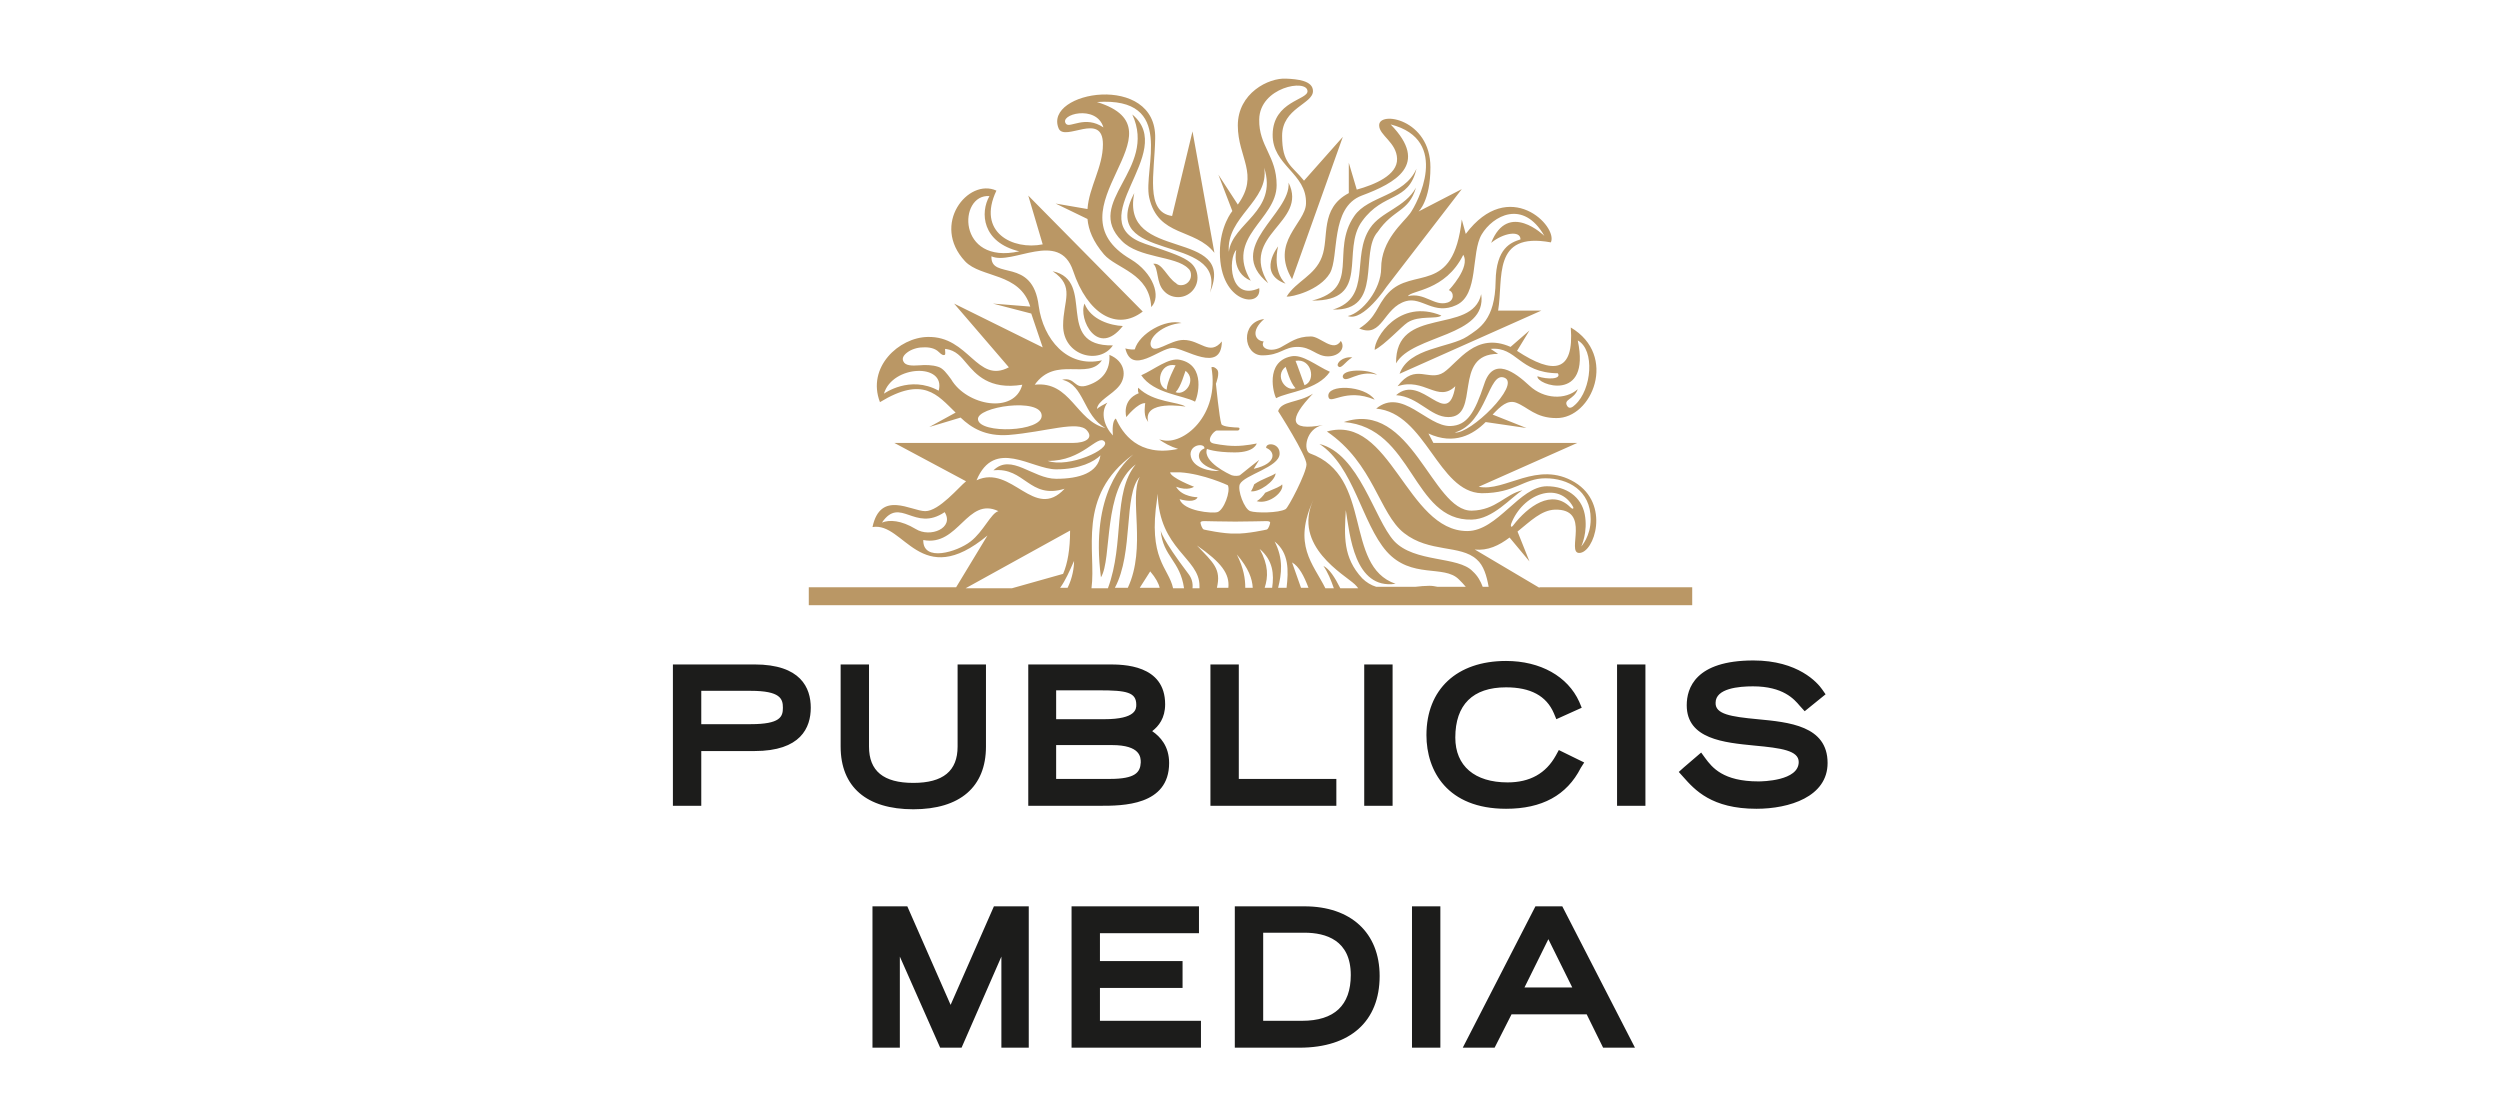
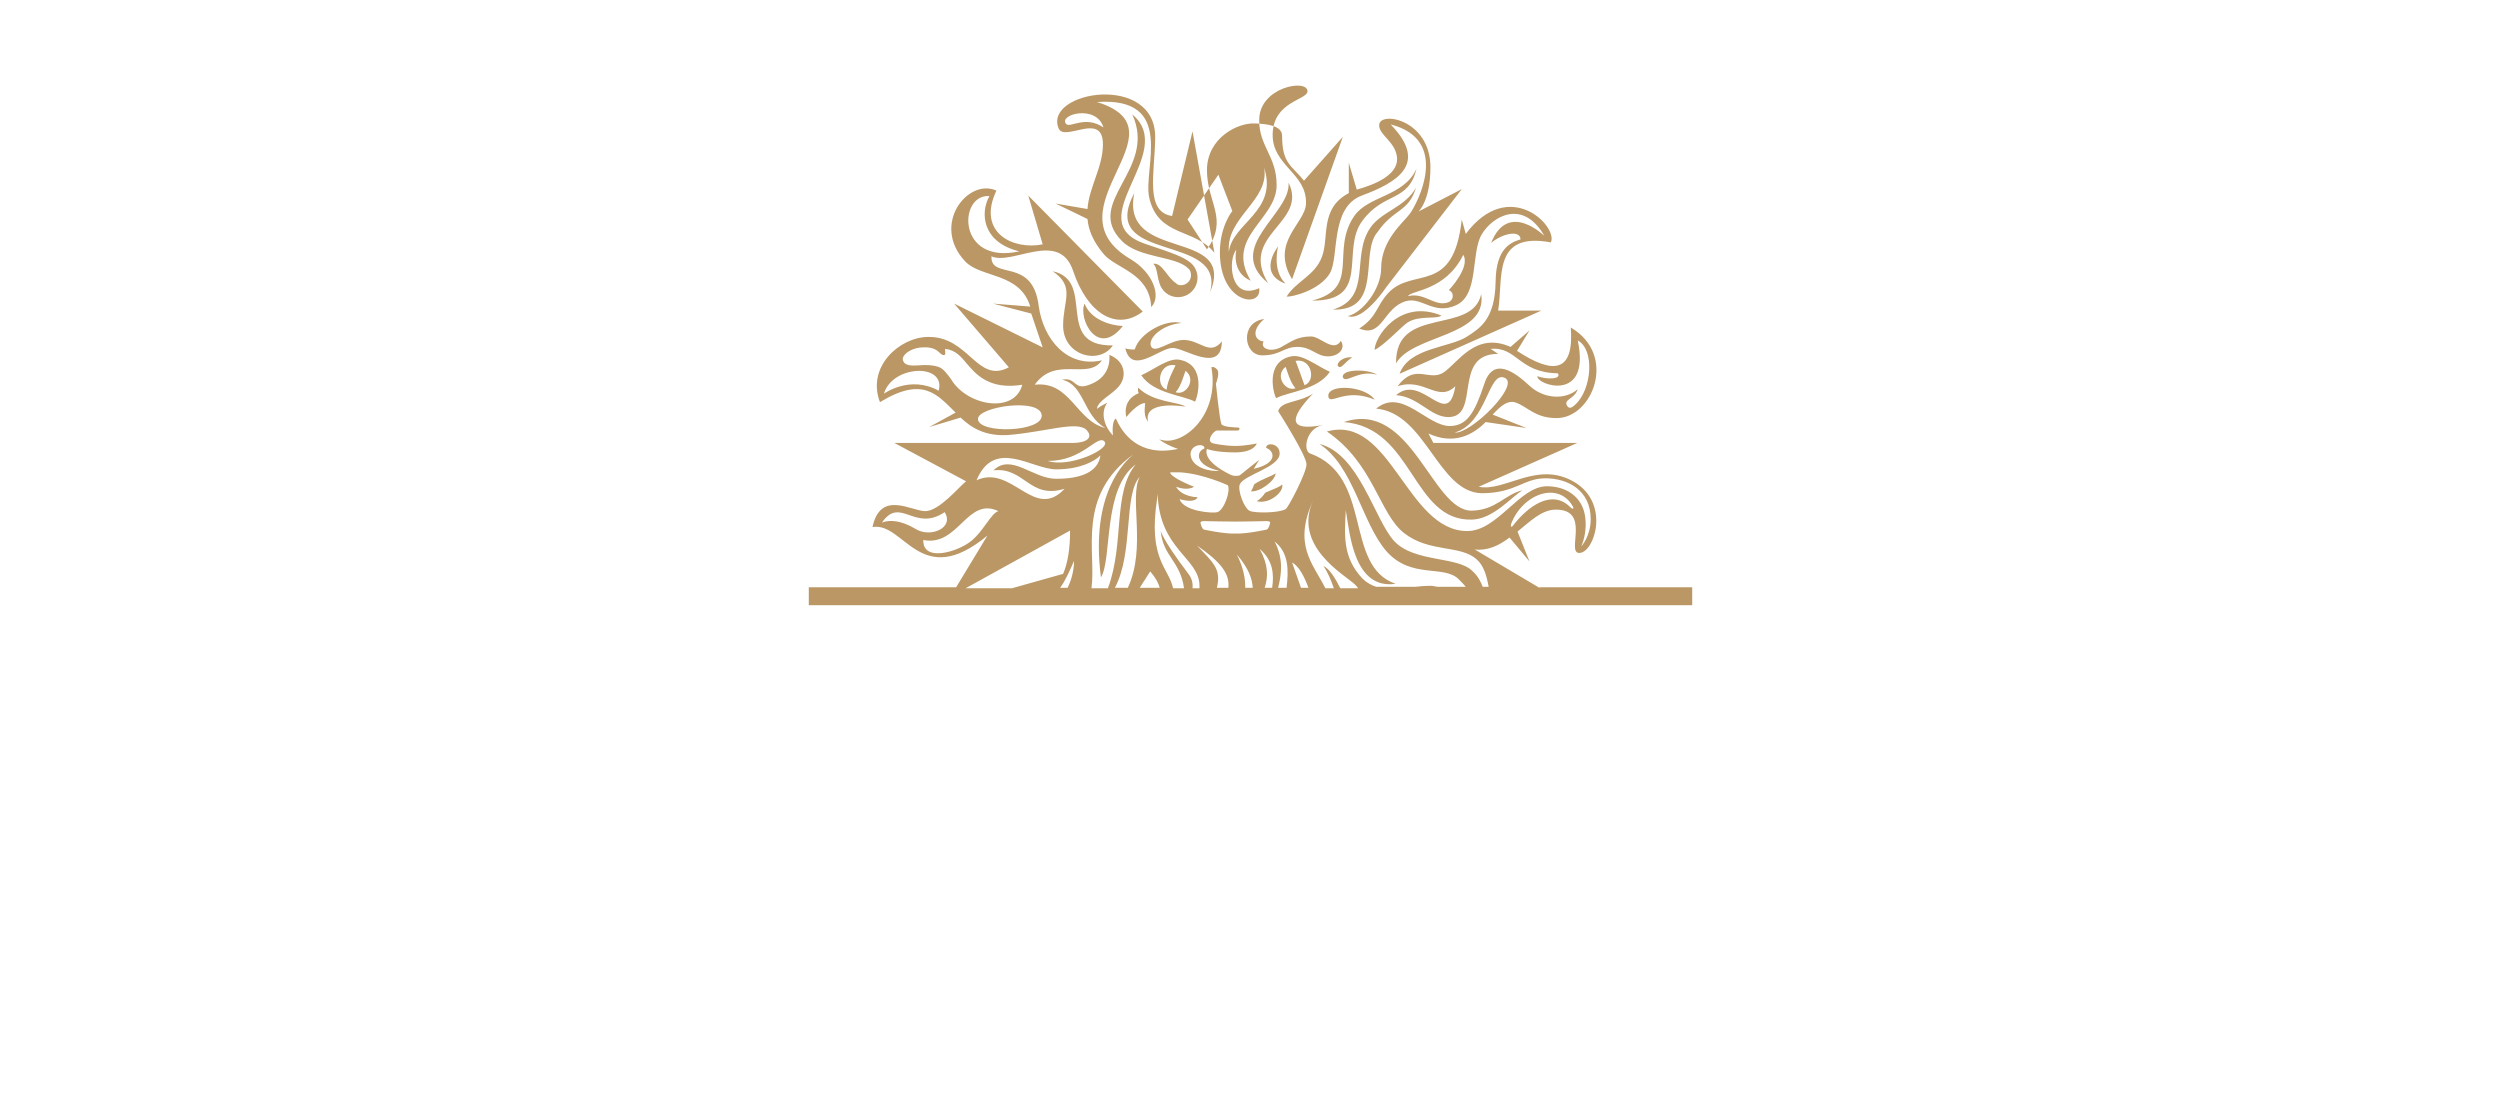
<svg xmlns="http://www.w3.org/2000/svg" viewBox="0 0 502.3 223">
-   <path fill="#1C1C1B" d="M151.6 133.5h-16.4v28.4h5.7v-11h10.7c9.3 0 11.3-4.7 11.3-8.7 0-4-2-8.7-11.3-8.7m-10.7 5.3h9.9c6 0 6.5 1.6 6.5 3.4 0 1.8-.5 3.3-6.5 3.3h-9.9v-6.7zm57.2 11.2c0 8.1-5.2 12.6-14.6 12.6-9.4 0-14.6-4.5-14.6-12.6v-16.5h5.7V150c0 4.9 2.9 7.3 8.9 7.3s8.9-2.4 8.9-7.3v-16.5h5.7V150m36.8 3.3c0-3.4-1.8-5.3-3.4-6.4 1.3-1 2.6-2.6 2.6-5.4 0-8-8.5-8-11.3-8h-16.2v28.4H221c4.5 0 13.9 0 13.9-8.6m-14.1-14.6c5.6 0 7.5.4 7.5 2.9 0 .8 0 2.9-6.4 2.9h-9.7v-5.8h8.6zm2.2 17.8h-10.8v-6.8h11.2c5.8 0 5.8 2.5 5.8 3.5-.1 2-1.1 3.3-6.2 3.3m45.5 5.4h-25.3v-28.4h5.7v23h19.6v5.4zm5.6-28.4h5.7v28.4h-5.7v-28.4zm43.5 20.8c-2.8 5.5-7.8 8.2-15 8.2-11.8 0-16-7.6-16-14.8 0-9.2 6.1-14.9 16-14.9 6.9 0 12.4 3.1 14.7 8.2l.5 1.2-5.1 2.3-.5-1.2c-1.5-3.5-4.7-5.2-9.6-5.2-6.7 0-10.2 3.5-10.2 10.1 0 5.7 3.9 9 10.5 9 4.5 0 7.7-1.8 9.7-5.4l.6-1.1 5.1 2.5-.7 1.1m7.3-20.8h5.7v28.4h-5.7v-28.4zm28.2 11c6.3.6 14.1 1.3 14.1 8.8 0 6.8-7.7 9.2-14.3 9.2-9 0-12.4-3.8-14.7-6.4l-.9-1 1-.9 3.5-3 .8 1.1c1.4 1.9 3.6 4.7 10.7 4.7.8 0 8.1-.1 8.1-3.9 0-2.3-3.5-2.8-8.9-3.3-6.1-.6-13.6-1.3-13.6-8.1 0-3.4 1.7-9 13.4-9 9 0 12.9 4.5 13.8 5.8l.7 1-4.2 3.4-1-1.1c-1.1-1.3-3.3-3.9-9.4-3.9-2.8 0-7.5.4-7.5 3.3-.1 2.3 3.1 2.8 8.4 3.3m-153.4 37.6h7v28.4h-5.5v-18.3l-8 18.3h-4.3l-8.1-18.3v18.3h-5.5v-28.4h7l8.7 19.8 8.7-19.8zm21.3 23h20.3v5.4h-26v-28.4h25.6v5.4H221v5.6h16.6v5.4H221v6.6zm41.1-23h-14v28.4h13c10.2 0 16.1-5.3 16.1-14.4 0-8.7-5.8-14-15.1-14m-.5 23h-7.8v-17.7h8.3c4.3 0 9.3 1.5 9.3 8.5 0 6.1-3.3 9.2-9.8 9.2m22.1-23h5.7v28.4h-5.7v-28.4zm24.8 0l-14.6 28.4h6.4l3.4-6.7h15.1l3.3 6.7h6.4l-14.6-28.4h-5.4zm-2.2 16.3l4.8-9.7 4.8 9.7h-9.6z" />
-   <path fill="#BA9765" d="M309.3 118.1l-13-7.7c2.6.3 4.9-.8 7-2.4l4 4.8-2.4-6c2.6-2.1 4.8-4.3 7.5-4.4 7.4-.2 2.2 8.7 4.9 8.7 3 0 6.3-9.8-.9-14.2-7.5-4.5-14 2-19.3.9l19.8-8.8H288l-1-1.9c5.2 2.4 9 .2 11.5-2.3l8.2 1.2-6.8-2.7c1.6-1.7 3-3 4.7-2.4 2.4.9 3.9 3.1 8.1 3.1 7.2.1 12.4-12.6 2.9-18.2.7 9.1-3.5 9.5-10.8 4.7l2.5-4.1-3.8 3.3c-7-3.1-10.5 3.1-13.4 5.1-3 2-5.7-2-9.3 2.8 5.4-1.8 8.1 3.4 11.6 0-1.5 9.1-6.7-2.8-11.9 1.8 4.5.3 6.9 4.4 10.5 4.4 6.6 0 .7-12.7 10-12.7l-1.5-1c5.3-.5 5.6 4.8 13.5 4.9.8 1.2-2.1 1.3-4.1.6-.3 1.7 10.8 5.5 8.1-7.2 3.5 1.9 2.8 9.9-.5 12.9-.6.6-1.2.9-1.6.3-.9-1.4 1.4-1.3 2.1-3.4-2.5 2.2-6.8 2-9.7-.7-2.9-2.7-7.3-6-9.1-.3-1.9 5.7-3.4 8.3-6.8 8.4-4.7.1-9.7-7.8-14.9-3.5 10 .9 12.4 16.8 21.2 17 6.8 0 8.4-3 12.8-3 4.5 0 9.1 2.4 9.1 8.2 0 3.5-1.9 5.5-1.9 5.5s1.4-2.9.7-6.5c-.7-3.5-3.7-5.6-7.6-5.6-5.5 0-9.9 9-16 9-12.2 0-15.4-23.6-28.2-20 9.4 6.4 10.5 16.5 15.5 20.4 5.1 4 11.3 2.3 14.6 5.3 1.4 1.2 2 3.3 2.4 5.5h-1.2c-.4-1.1-1-2.2-2-3.1-2.9-3.1-11.7-1.7-15.8-6.1-4-4.4-7-17.5-15-19.5 6.9 4.5 8.5 15.9 13.5 21.6 5 5.6 11.5 2.6 14.5 5.6.5.5 1 1 1.4 1.5h-5.7c-.5-.1-1-.2-1.6-.2-.9 0-1.9.1-2.8.2h-7.9c-1-.3-2-.9-2.8-1.7-3.9-4.2-3.6-8.5-3.3-13.7.8 4.9 1.7 16 10 14.8-10.5-3.6-4.4-21.6-17.2-26.2-1.4-.5-.9-5 2.6-5.7-6.9 1.3-6.9-1.2-2-6.3-3 1.9-6.3 1.4-7 3.5 0 0 5.7 8.9 5.7 10.7 0 1.7-3.7 8.8-4.2 9-1.4.8-6 .8-7.1.4-1.2-.4-2.6-4.2-2.1-5.4.9-1.9 7.9-3.4 8-6.1.1-2.2-2.8-2.4-2.7-1.2 1.7.6 2.4 3.1-2.5 4.2l1.1-1.8s-3.7 2.9-3.9 3.1c-.2.1-1 .2-1.6 0-.5-.2-5.9-2.7-5-5.3 0 0 1.6.7 5.6.7 4 0 4.4-1.8 4.4-1.8s-2.2.5-4.3.5c-2.2 0-4.4-.5-4.4-.5-1.7-.4.1-2.6.7-2.6h4.2c.3 0 .6-.6 0-.6-.4 0-3.1-.1-3.3-.7-.4-1.1-1.1-8.1-1.1-8.1s.9-2.2.2-2.9c-.7-.7-1.1-.4-1.1-.4 1.7 9.7-5.7 15.8-10 14.6l-.5-.1c1 .7 2.2 1.4 3.8 1.9-8 1.7-11.2-3.2-12.5-6.1-.7.4-.7 2.2-.6 3.4-1.7-1.8-2.6-4.6-1.1-6.6-2 1-2.1 1.3-2.1 1.3.1-1.7 3-2.8 4.5-4.7 1.5-1.9 1.2-4.9-2-6.2.2 3-1.3 5.1-4.3 6.1-2.9 1-2.4-1.7-5.2-1.1 4.5 1 4.2 7.2 8.7 9.7-5.9-1.4-7-9.5-14.2-8.7 4.2-5.9 10.7-.8 13.5-4.9-7 1.6-11.8-4.3-12.7-10.9-1.2-10-9.7-5.1-9.5-10 4.2 1.9 13.6-5.4 16.4 2.9 2.9 8.7 8.8 12.2 14 8.2l-23-23.3 2.9 9.8c-6 1.2-13.3-2.4-9.3-10.8-5.7-2.6-13.2 6.8-6.3 14.2 3.2 3.4 11 2.2 13.1 9.1l-7.5-.6 7.7 2 2.3 6.8-17.8-8.8 11 12.8c-6.4 3.4-8-6.3-16.3-6.1-5.8.1-12.3 6.1-9.6 13.1 8.7-5.3 11.5-1.5 15.2 2.1l-5.3 2.9 6.3-1.9c2.2 2.1 5 3.8 9.6 3.5 7.5-.6 14.1-3 15.8-.9 1.3 1.5-.2 2.5-2.9 2.5h-35.8l14.4 7.7c-1.4 1.1-5.4 6-8.2 6-2.8 0-9-4.3-10.6 3.2 6.4-1.1 9.6 12.9 23.1 1.7l-6.3 10.4h-29.6v3.6H340V118h-30.7zm-7-42.2c3.3 1.4-6.9 11.4-10 11 6.5-1.9 6.7-12.4 10-11m1.3 29.4c2.3-6.1 9.6-8.8 12.5-3.4.1.3-.1.5-.6 0-3.7-3.7-8.5-.2-11.5 3.7-.4.5-.5.1-.4-.3M198.8 39.4c-1.9 3.3-1.5 9.3 6 11.1-12.6 2.8-12.3-11.6-6-11.1m-10.2 39.1c-5.8-3.2-11 .6-11 .6 1.7-5.8 12.5-6.2 11-.6m2.5-2.3c-.9-1.2-1.6-2.2-2.6-2.5-1.2-.4-2.6-.4-3.8-.3-1.5.1-2.8.1-3.2-.8-.3-.6 0-1.2.8-1.8.8-.6 2-1 3.1-1 1.3-.1 2.5.2 3.2.9.7.7 1 .7 1.2.6.2-.1.1-.5.1-.8 0-.2-.1-.4.1-.4 2.1.3 3.1 1.6 4.2 2.9 1.8 2.1 4.5 5.4 11.2 4.3-1.6 6-11.2 4.2-14.3-1.1m5.4 8.1c-.4-2.6 12.7-4.5 12.8-.8.1 3.3-12.4 3.7-12.8.8m67.4 16.1c-4.3 9.3 6.3 15.1 8.3 17 .2.2.5.5.7.8h-3.6c-1.1-2.2-2.2-3.9-3.4-4.5.9 1.3 1.5 2.8 2.1 4.5h-1.7c-2.5-5-6.6-8.7-2.4-17.8m-1 17.7h-1.5l-1.8-5.1c1.4.8 2.4 2.7 3.3 5.1m-4.4 0h-1.7c.7-2.8 1.1-5.8-.7-9.3 2.9 2.3 2.8 5.8 2.4 9.3m-2.9 0h-1.5c.7-2.2.8-4.5-1-7.8 2.7 2.3 2.9 5.1 2.5 7.8m-11.1 0c.9-3.8-.7-5-4-8.5 4.9 3.4 6.6 5.7 6.3 8.5h-2.3zm4-6.7c2.4 2.8 3.1 4.9 3.2 6.7h-1.5c0-1.8-.3-3.9-1.7-6.7m-.3-6.6c2.1 0 6.2-.1 6.3-.1.6 0 .7.2.7.3 0 .2-.3 1.3-.7 1.4 0 0-4 .9-6.3.8-2.3.1-6.3-.8-6.3-.8-.4-.1-.7-1.2-.7-1.4 0-.1.1-.3.7-.3 0 0 4.2.1 6.3.1M242 90.1c-1.7.6-2 3.4 3 4.5-1.6.2-5.6-.5-5.8-3.3 0-2.1 2.9-2.3 2.8-1.2m-4.9 4.8c4.7.3 9.6 2.6 9.6 2.6.6 1.2-.8 5-2.1 5.4-1.1.3-6.8-.2-7.6-2.6 3.4.9 3.6-.4 3.6-.4s-3.1 0-4.3-2.1c2.4.9 3.6 0 3.6 0s-4.7-1.8-4.8-2.9h2zm-4.6 5.2l.1-.9c.3 11.2 8.4 12.9 8.4 18.5v.5h-1.4c.1-1-.1-2-.9-3-5.3-7-5.5-8.6-5.5-8.6.5 5.3 3.9 6 4.7 11.6h-2.2c-.9-4.2-5.1-5.8-3.2-18.1m.5 18h-4l2.1-3.3c1.1 1.3 1.7 2.4 1.9 3.3m-6.4 0H224c3.8-7.1 1.7-18.7 5-22.3-2.2 4.2 1.4 14.2-2.4 22.3m1.1-26.8c-1.6 1.4-8.7 7.7-6.5 24.7 2.3-3.7.3-17.7 7-22.7-4.7 5.7-2.2 15.8-5.6 24.9h-3.3c1-7.4-3.1-18.5 8.4-26.9m-13.2 26.8H213c1.1-1.5 1.9-3.4 2.8-5.4 0 1.3-.3 3.4-1.3 5.4m7.4-29.4c1.4 1.5-7.2 5.4-11.4 3.9 7 .1 10-5.4 11.4-3.9m-9.7 5.6c4.8 0 7.7-1.6 8.9-2.8-.5 3.5-4.2 4.7-8.9 4.7s-9-5.2-12.6-1.7c6.3-.7 7.2 5.9 14.3 3.7-6.1 6.6-10.6-5-17.7-1.7 3.6-8.6 11.1-2.2 16-2.2m-35 10.7c3.7-5.4 6.5 2 12.6-2.1 2 3.2-2.9 5.2-5.8 3.4-3-1.8-5.3-1.9-6.8-1.3m17.8 3.8c-2.7 2.1-9.6 4.2-9.5-.3 7.1 1.4 8.8-8.8 15.1-5.8-1.5.4-3 4.1-5.6 6.1m20-2.2c0 3.8-.5 6.6-1.4 8.7l-10.3 2.9H194l21-11.6zm39-42.5c-2.8 2.4-1.8 4.4-.1 4.5-.8 1.3 1.2 2.3 3.4 1.2 1.9-1 3.2-2.2 6.1-2.2 1.9 0 4.5 3.3 6 .9 1 1.4-.3 3.1-2.6 3.1-2.3 0-3.3-1.9-6.1-1.9s-3.4 1.7-7.1 1.7c-3.8 0-4.5-6.7.4-7.3m18.1-20.7c2.8-4.1 10-3.9 12.5-9.5-1.6 6.8-6.6 4.6-10.9 10.5-4.4 5.9 1.9 16.1-10.1 16 10-2.5 3.6-9.9 8.5-17M258.3 57c-5.8-2.1-1.5-7.5-1.5-7.5s-1.3 4.8 1.5 7.5m17-11.2c2.2-3.3 7-4.1 9.2-8.1-1.5 5-4.5 4.2-7.7 8.9-3.7 4.1 1.2 15.9-9 15.6 8-2.4 3.6-10.7 7.5-16.4m14.3 17.6c-.9.8-4.5-.1-6.8 1.4-1.2.8-4.6 4.5-6.6 5.5-.1-2.4 4.9-10.4 13.4-6.9m-19.8 12.4c-.3-1.7 5.1-1.7 6.9-.5-3.8-1.1-6.3 1.9-6.9.5m27.8-16.7c1.3 8.6-13.8 8.1-17.1 13.9-.2-11.7 15.3-5.6 17.1-13.9m-30.7 20.6c-.4-2.6 7.3-2.3 9.3.6-5.9-2.5-9 1.2-9.3-.6m-12.1-22.8c-8.9-7.3 4.6-13.9 4.1-20.2 4 8.1-10.1 10.4-4.1 20.2m1.5 38.2c-.1 1.6-3.4 3.9-5 3.6.3-.2.6-1.2.7-1.4 1.6-1.1 3.5-1.6 4.3-2.2m-19.2-22.8c-2.3-.5-5.1 1.9-7.8 3.1 2.5 3.7 8.4 4 10.8 5.3.5-.8 2.3-7.3-3-8.4m-2.7 6c-2.4-.9-1.4-5.6 1.8-4.9-.2.4-1.7 3.2-1.8 4.9m1.8.5c1.1-1.1 1.8-3.9 2-4.3 2.3 1.8 0 5.1-2 4.3m9.3-10.2c-.1 6.6-7.5 1.3-9.9 1.3-2.6 0-8.2 5.6-9.5.1 0 0 .9.3 1.9.2.9-3.2 6.2-6.2 9.4-5.3-3.8.3-6.6 2.9-6.2 4.5.6 2 3.8-1.1 6.6-1.1 3.4 0 5.2 3.3 7.7.3m-.7-33.5l2.8 7.3s-2.5 3-2.5 8.3c0 10.4 8.5 11.3 7.9 7.2-6 2.7-6.3-5.9-4.6-7.7 0 0-1.1 4.5 2.9 6.2-5.3-8.8 5.2-12.2 5.2-19.2 0-5.9-3.6-7.8-3.5-13.2.1-6.5 9.6-8.2 9.7-5.7.1 1.8-6.9 2-7 8.7-.1 6.3 6.9 7.8 6.7 13.9-.1 4-7.3 7.7-2.8 15.2l10.2-28.6-7.8 8.8c-2.5-3.1-4.4-3.4-4.4-9s6.2-6.4 6.2-9c0-2.1-3.1-2.4-5.4-2.5-3.5-.2-9.7 2.9-9.7 9.4s4.4 9.8 0 15.9l-3.9-6zm9.2-1.4c2.8 8.8-6.4 11.1-7.1 16.9-.6-7 8.2-10.3 7.1-16.9m-15.8 48s-8.7-1.5-7.5 3.1l-.3-.5c-.7-1-.3-3.3-.3-3.3-1.5-.1-3.8 2.8-3.8 2.8s-1-3.4 2.5-4.8c-.3-.5-.1-1.1-.1-1.1 3 3 8.1 2.8 9.5 3.8m-26.1-40.8l6.4 3.1c.2 2.2 1.1 4.5 3.3 7.1 2.5 2.9 9.2 3.8 9.5 10.6 2.1-2.1.4-6.9-4.1-9.6-17.2-10.1 11.7-25.9-6.8-31.6 16-1.1 9.2 13.4 10.5 19.2 1.8 8 9.2 6.1 13.1 11.1l-4.4-24.4-4.1 17c-5.5-.8-3.5-8.6-3.4-15.6.3-13.3-22.5-9.5-19.4-2 1.2 2.8 8.9-3.5 8.9 3.2 0 4.6-2.8 8.6-3.1 13l-6.4-1.1zm2.1-16c-1.6-1.9 6.1-4 7.5.7-3.7-2.5-6.7.2-7.5-.7m13.7 13.9c-2.9 14.1 20.7 6.8 15.2 20 3.4-12.2-22.8-5.7-15.2-20m67.8 65.6c-12 .3-11.7-18.5-25.7-19.6 13.6-4.6 17.7 17.9 25.7 17.8 4.9-.1 6.7-3.3 10.2-4.1-2.4 1.5-5.9 5.8-10.2 5.9m-58.4-47.1c1.1 0 2-.9 2-2 0-.6-.2-1.1-.6-1.4-2.5-2.5-9.9-2-13.3-5.5-7.8-7.8 7.2-14.3 2.1-25.4 9.3 7.7-10.9 21.4 2.6 26 5.7 1.9 7.6 2.6 9 3.7.9.7 1.5 1.8 1.5 3.1 0 2.1-1.7 3.9-3.9 3.9-1.2 0-2.2-.5-2.9-1.3-1.5-1.6-1-4.5-2.1-5.4 1.8-.3 2.8 2.8 4.6 3.9.2.3.6.4 1 .4m-11.7 8.2c-5.1 6.5-9-1.5-7.7-4.5 1.3 3.3 5.3 4.4 7.7 4.5m32 31.8c.5 1.4-2.5 4.1-5.1 3.4.7-.4 1.4-1.2 1.7-1.7 2.1-.9 3.2-1.3 3.4-1.7m11.2-23.8c-.3-.5.9-1.9 2.9-1.7-1.5.9-2.3 2.6-2.9 1.7m-1.6 1.2c-2.7-1.2-5.5-3.6-7.8-3.1-5.3 1.1-3.5 7.6-3 8.4 2.4-1.3 8.3-1.6 10.8-5.3m-5.1 2.7s-1.6-4.5-1.8-4.9c3.2-.6 4.2 4 1.8 4.9m-3.8-3.7c.2.4.9 3.2 2 4.3-2 .8-4.3-2.5-2-4.3m20.6-14.8c-2.4 2.6-2.2 4.8-5.8 7.1 4.7 2 4.8-4.2 9.4-5.5 3.2-.9 5.6 2.9 10.1.8 4.6-2.1 2.9-10.5 5.1-14.2 2.2-3.7 8.3-7.2 12.6.3 0 0-7.3-7.2-10.7 1.4 2.4-2 5.9-2.6 5.9-.7-1.9.6-4.9 1.7-5 8.4-.1 7.8-3.3 9.5-5.7 11.1-3.5 2.3-11.7 2.2-13.6 7.5l28.5-12.7H301c1.1-6.4-1.3-15.9 10.6-13.7 1.5-3.2-8.4-13.3-17.1-1.7l-.8-2.9c-1.7 15.4-9.8 9.4-14.8 14.8m15.1-7.7c1.5 2.5-2.9 7.1-2.9 7.1 1.1.4 1.1 2.1-.3 2.5-2.6.8-4.6-2.1-7.9-1.3.6-1.2 7.5-1 11.1-8.3m-70.4 18.2c-2.7 4-10 2.1-10-4 0-5 2.5-7.8-2.1-10.9 8.9 1.9.1 15.1 12.1 14.9m42-17.8c1.5-3.9-.5-9.7 5.4-12.8v-6.1l1.6 5.4c3.6-1 8.2-2.9 8.1-6.2-.1-3.3-3.6-4.7-3.6-6.7-.1-3 10.3-1.3 10.3 8.4 0 6.8-2.4 8.9-2.4 8.9l8.7-4.5-15.1 19.6s-4.7 7.1-7.8 5.9c2.9-.6 6.7-5.4 6.7-9.6 0-5.7 4.5-9.2 5.8-11 1.4-1.9 8.3-14.8-3.9-17.9 7.9 8.1.9 11.8-5.8 14.3-6.4 2.4-4.5 12.3-6.4 15.6-2.1 3.5-7.7 4.8-8.7 4.7 1.9-3.1 5.7-4.2 7.1-8" />
+   <path fill="#BA9765" d="M309.3 118.1l-13-7.7c2.6.3 4.9-.8 7-2.4l4 4.8-2.4-6c2.6-2.1 4.8-4.3 7.5-4.4 7.4-.2 2.2 8.7 4.9 8.7 3 0 6.3-9.8-.9-14.2-7.5-4.5-14 2-19.3.9l19.8-8.8H288l-1-1.9c5.2 2.4 9 .2 11.5-2.3l8.2 1.2-6.8-2.7c1.6-1.7 3-3 4.7-2.4 2.4.9 3.9 3.1 8.1 3.1 7.2.1 12.4-12.6 2.9-18.2.7 9.1-3.5 9.5-10.8 4.7l2.5-4.1-3.8 3.3c-7-3.1-10.5 3.1-13.4 5.1-3 2-5.7-2-9.3 2.8 5.4-1.8 8.1 3.4 11.6 0-1.5 9.1-6.7-2.8-11.9 1.8 4.5.3 6.9 4.4 10.5 4.4 6.6 0 .7-12.7 10-12.7l-1.5-1c5.3-.5 5.6 4.8 13.5 4.9.8 1.2-2.1 1.3-4.1.6-.3 1.7 10.8 5.5 8.1-7.2 3.5 1.9 2.8 9.9-.5 12.9-.6.6-1.2.9-1.6.3-.9-1.4 1.4-1.3 2.1-3.4-2.5 2.2-6.8 2-9.7-.7-2.9-2.7-7.3-6-9.1-.3-1.9 5.7-3.4 8.3-6.8 8.4-4.7.1-9.7-7.8-14.9-3.5 10 .9 12.4 16.8 21.2 17 6.8 0 8.4-3 12.8-3 4.5 0 9.1 2.4 9.1 8.2 0 3.5-1.9 5.5-1.9 5.5s1.4-2.9.7-6.5c-.7-3.5-3.7-5.6-7.6-5.6-5.5 0-9.9 9-16 9-12.2 0-15.4-23.6-28.2-20 9.4 6.4 10.5 16.5 15.5 20.4 5.1 4 11.3 2.3 14.6 5.3 1.4 1.2 2 3.3 2.4 5.5h-1.2c-.4-1.1-1-2.2-2-3.1-2.9-3.1-11.7-1.7-15.8-6.1-4-4.4-7-17.5-15-19.5 6.9 4.5 8.5 15.9 13.5 21.6 5 5.6 11.5 2.6 14.5 5.6.5.5 1 1 1.4 1.5h-5.7c-.5-.1-1-.2-1.6-.2-.9 0-1.9.1-2.8.2h-7.9c-1-.3-2-.9-2.8-1.7-3.9-4.2-3.6-8.5-3.3-13.7.8 4.9 1.7 16 10 14.8-10.5-3.6-4.4-21.6-17.2-26.2-1.4-.5-.9-5 2.6-5.7-6.9 1.3-6.9-1.2-2-6.3-3 1.9-6.3 1.4-7 3.5 0 0 5.7 8.9 5.7 10.7 0 1.7-3.7 8.8-4.2 9-1.4.8-6 .8-7.1.4-1.2-.4-2.6-4.2-2.1-5.4.9-1.9 7.9-3.4 8-6.1.1-2.2-2.8-2.4-2.7-1.2 1.7.6 2.4 3.1-2.5 4.2l1.1-1.8s-3.7 2.9-3.9 3.1c-.2.1-1 .2-1.6 0-.5-.2-5.9-2.7-5-5.3 0 0 1.6.7 5.6.7 4 0 4.4-1.8 4.4-1.8s-2.2.5-4.3.5c-2.2 0-4.4-.5-4.4-.5-1.7-.4.1-2.6.7-2.6h4.2c.3 0 .6-.6 0-.6-.4 0-3.1-.1-3.3-.7-.4-1.1-1.1-8.1-1.1-8.1s.9-2.2.2-2.9c-.7-.7-1.1-.4-1.1-.4 1.7 9.7-5.7 15.8-10 14.6l-.5-.1c1 .7 2.2 1.4 3.8 1.9-8 1.7-11.2-3.2-12.5-6.1-.7.4-.7 2.2-.6 3.4-1.7-1.8-2.6-4.6-1.1-6.6-2 1-2.1 1.3-2.1 1.3.1-1.7 3-2.8 4.5-4.7 1.5-1.9 1.2-4.9-2-6.2.2 3-1.3 5.1-4.3 6.1-2.9 1-2.4-1.7-5.2-1.1 4.5 1 4.2 7.2 8.7 9.7-5.9-1.4-7-9.5-14.2-8.7 4.2-5.9 10.7-.8 13.5-4.9-7 1.6-11.8-4.3-12.7-10.9-1.2-10-9.7-5.1-9.5-10 4.2 1.9 13.6-5.4 16.4 2.9 2.9 8.7 8.8 12.2 14 8.2l-23-23.3 2.9 9.8c-6 1.2-13.3-2.4-9.3-10.8-5.7-2.6-13.2 6.8-6.3 14.2 3.2 3.4 11 2.2 13.1 9.1l-7.5-.6 7.7 2 2.3 6.8-17.8-8.8 11 12.8c-6.4 3.4-8-6.3-16.3-6.1-5.8.1-12.3 6.1-9.6 13.1 8.7-5.3 11.5-1.5 15.2 2.1l-5.3 2.9 6.3-1.9c2.2 2.1 5 3.8 9.6 3.5 7.5-.6 14.1-3 15.8-.9 1.3 1.5-.2 2.5-2.9 2.5h-35.8l14.4 7.7c-1.4 1.1-5.4 6-8.2 6-2.8 0-9-4.3-10.6 3.2 6.4-1.1 9.6 12.9 23.1 1.7l-6.3 10.4h-29.6v3.6H340V118h-30.7zm-7-42.2c3.3 1.4-6.9 11.4-10 11 6.5-1.9 6.7-12.4 10-11m1.3 29.4c2.3-6.1 9.6-8.8 12.5-3.4.1.3-.1.5-.6 0-3.7-3.7-8.5-.2-11.5 3.7-.4.5-.5.1-.4-.3M198.8 39.4c-1.9 3.3-1.5 9.3 6 11.1-12.6 2.8-12.3-11.6-6-11.1m-10.2 39.1c-5.8-3.2-11 .6-11 .6 1.7-5.8 12.5-6.2 11-.6m2.5-2.3c-.9-1.2-1.6-2.2-2.6-2.5-1.2-.4-2.6-.4-3.8-.3-1.5.1-2.8.1-3.2-.8-.3-.6 0-1.2.8-1.8.8-.6 2-1 3.1-1 1.3-.1 2.5.2 3.2.9.7.7 1 .7 1.2.6.2-.1.1-.5.1-.8 0-.2-.1-.4.1-.4 2.1.3 3.1 1.6 4.2 2.9 1.8 2.1 4.5 5.4 11.2 4.3-1.6 6-11.2 4.2-14.3-1.1m5.4 8.1c-.4-2.6 12.7-4.5 12.8-.8.1 3.3-12.4 3.7-12.8.8m67.4 16.1c-4.3 9.3 6.3 15.1 8.3 17 .2.2.5.5.7.8h-3.6c-1.1-2.2-2.2-3.9-3.4-4.5.9 1.3 1.5 2.8 2.1 4.5h-1.7c-2.5-5-6.6-8.7-2.4-17.8m-1 17.7h-1.5l-1.8-5.1c1.4.8 2.4 2.7 3.3 5.1m-4.4 0h-1.7c.7-2.8 1.1-5.8-.7-9.3 2.9 2.3 2.8 5.8 2.4 9.3m-2.9 0h-1.5c.7-2.2.8-4.5-1-7.8 2.7 2.3 2.9 5.1 2.5 7.8m-11.1 0c.9-3.8-.7-5-4-8.5 4.9 3.4 6.6 5.7 6.3 8.5h-2.3zm4-6.7c2.4 2.8 3.1 4.9 3.2 6.7h-1.5c0-1.8-.3-3.9-1.7-6.7m-.3-6.6c2.1 0 6.2-.1 6.3-.1.6 0 .7.2.7.3 0 .2-.3 1.3-.7 1.4 0 0-4 .9-6.3.8-2.3.1-6.3-.8-6.3-.8-.4-.1-.7-1.2-.7-1.4 0-.1.1-.3.7-.3 0 0 4.2.1 6.3.1M242 90.1c-1.7.6-2 3.4 3 4.5-1.6.2-5.6-.5-5.8-3.3 0-2.1 2.9-2.3 2.8-1.2m-4.9 4.8c4.7.3 9.6 2.6 9.6 2.6.6 1.2-.8 5-2.1 5.4-1.1.3-6.8-.2-7.6-2.6 3.4.9 3.6-.4 3.6-.4s-3.1 0-4.3-2.1c2.4.9 3.6 0 3.6 0s-4.7-1.8-4.8-2.9h2zm-4.6 5.2l.1-.9c.3 11.2 8.4 12.9 8.4 18.5v.5h-1.4c.1-1-.1-2-.9-3-5.3-7-5.5-8.6-5.5-8.6.5 5.3 3.9 6 4.7 11.6h-2.2c-.9-4.2-5.1-5.8-3.2-18.1m.5 18h-4l2.1-3.3c1.1 1.3 1.7 2.4 1.9 3.3m-6.4 0H224c3.8-7.1 1.7-18.7 5-22.3-2.2 4.2 1.4 14.2-2.4 22.3m1.1-26.8c-1.6 1.4-8.7 7.7-6.5 24.7 2.3-3.7.3-17.7 7-22.7-4.7 5.7-2.2 15.8-5.6 24.9h-3.3c1-7.4-3.1-18.5 8.4-26.9m-13.2 26.8H213c1.1-1.5 1.9-3.4 2.8-5.4 0 1.3-.3 3.4-1.3 5.4m7.4-29.4c1.4 1.5-7.2 5.4-11.4 3.9 7 .1 10-5.4 11.4-3.9m-9.7 5.6c4.8 0 7.7-1.6 8.9-2.8-.5 3.5-4.2 4.7-8.9 4.7s-9-5.2-12.6-1.7c6.3-.7 7.2 5.9 14.3 3.7-6.1 6.6-10.6-5-17.7-1.7 3.6-8.6 11.1-2.2 16-2.2m-35 10.7c3.7-5.4 6.5 2 12.6-2.1 2 3.2-2.9 5.2-5.8 3.4-3-1.8-5.3-1.9-6.8-1.3m17.8 3.8c-2.7 2.1-9.6 4.2-9.5-.3 7.1 1.4 8.8-8.8 15.1-5.8-1.5.4-3 4.1-5.6 6.1m20-2.2c0 3.8-.5 6.6-1.4 8.7l-10.3 2.9H194l21-11.6zm39-42.5c-2.8 2.4-1.8 4.4-.1 4.5-.8 1.3 1.2 2.3 3.4 1.2 1.9-1 3.2-2.2 6.1-2.2 1.9 0 4.5 3.3 6 .9 1 1.4-.3 3.1-2.6 3.1-2.3 0-3.3-1.9-6.1-1.9s-3.4 1.7-7.1 1.7c-3.8 0-4.5-6.7.4-7.3m18.1-20.7c2.8-4.1 10-3.9 12.5-9.5-1.6 6.8-6.6 4.6-10.9 10.5-4.4 5.9 1.9 16.1-10.1 16 10-2.5 3.6-9.9 8.5-17M258.3 57c-5.8-2.1-1.5-7.5-1.5-7.5s-1.3 4.8 1.5 7.5m17-11.2c2.2-3.3 7-4.1 9.2-8.1-1.5 5-4.5 4.2-7.7 8.9-3.7 4.1 1.2 15.9-9 15.6 8-2.4 3.6-10.7 7.5-16.4m14.3 17.6c-.9.8-4.5-.1-6.8 1.4-1.2.8-4.6 4.5-6.6 5.5-.1-2.4 4.9-10.4 13.4-6.9m-19.8 12.4c-.3-1.7 5.1-1.7 6.9-.5-3.8-1.1-6.3 1.9-6.9.5m27.8-16.7c1.3 8.6-13.8 8.1-17.1 13.9-.2-11.7 15.3-5.6 17.1-13.9m-30.7 20.6c-.4-2.6 7.3-2.3 9.3.6-5.9-2.5-9 1.2-9.3-.6m-12.1-22.8c-8.9-7.3 4.6-13.9 4.1-20.2 4 8.1-10.1 10.4-4.1 20.2m1.5 38.2c-.1 1.6-3.4 3.9-5 3.6.3-.2.6-1.2.7-1.4 1.6-1.1 3.5-1.6 4.3-2.2m-19.2-22.8c-2.3-.5-5.1 1.9-7.8 3.1 2.5 3.7 8.4 4 10.8 5.3.5-.8 2.3-7.3-3-8.4m-2.7 6c-2.4-.9-1.4-5.6 1.8-4.9-.2.4-1.7 3.2-1.8 4.9m1.8.5c1.1-1.1 1.8-3.9 2-4.3 2.3 1.8 0 5.1-2 4.3m9.3-10.2c-.1 6.6-7.5 1.3-9.9 1.3-2.6 0-8.2 5.6-9.5.1 0 0 .9.3 1.9.2.9-3.2 6.2-6.2 9.4-5.3-3.8.3-6.6 2.9-6.2 4.5.6 2 3.8-1.1 6.6-1.1 3.4 0 5.2 3.3 7.7.3m-.7-33.5l2.8 7.3s-2.5 3-2.5 8.3c0 10.4 8.5 11.3 7.9 7.2-6 2.7-6.3-5.9-4.6-7.7 0 0-1.1 4.5 2.9 6.2-5.3-8.8 5.2-12.2 5.2-19.2 0-5.9-3.6-7.8-3.5-13.2.1-6.5 9.6-8.2 9.7-5.7.1 1.8-6.9 2-7 8.7-.1 6.3 6.9 7.8 6.7 13.9-.1 4-7.3 7.7-2.8 15.2l10.2-28.6-7.8 8.8c-2.5-3.1-4.4-3.4-4.4-9c0-2.1-3.1-2.4-5.4-2.5-3.5-.2-9.7 2.9-9.7 9.4s4.4 9.8 0 15.9l-3.9-6zm9.2-1.4c2.8 8.8-6.4 11.1-7.1 16.9-.6-7 8.2-10.3 7.1-16.9m-15.8 48s-8.7-1.5-7.5 3.1l-.3-.5c-.7-1-.3-3.3-.3-3.3-1.5-.1-3.8 2.8-3.8 2.8s-1-3.4 2.5-4.8c-.3-.5-.1-1.1-.1-1.1 3 3 8.1 2.8 9.5 3.8m-26.1-40.8l6.4 3.1c.2 2.2 1.1 4.5 3.3 7.1 2.5 2.9 9.2 3.8 9.5 10.6 2.1-2.1.4-6.9-4.1-9.6-17.2-10.1 11.7-25.9-6.8-31.6 16-1.1 9.2 13.4 10.5 19.2 1.8 8 9.2 6.1 13.1 11.1l-4.4-24.4-4.1 17c-5.5-.8-3.5-8.6-3.4-15.6.3-13.3-22.5-9.5-19.4-2 1.2 2.8 8.9-3.5 8.9 3.2 0 4.6-2.8 8.6-3.1 13l-6.4-1.1zm2.1-16c-1.6-1.9 6.1-4 7.5.7-3.7-2.5-6.7.2-7.5-.7m13.7 13.9c-2.9 14.1 20.7 6.8 15.2 20 3.4-12.2-22.8-5.7-15.2-20m67.8 65.6c-12 .3-11.7-18.5-25.7-19.6 13.6-4.6 17.7 17.9 25.7 17.8 4.9-.1 6.7-3.3 10.2-4.1-2.4 1.5-5.9 5.8-10.2 5.9m-58.4-47.1c1.1 0 2-.9 2-2 0-.6-.2-1.1-.6-1.4-2.5-2.5-9.9-2-13.3-5.5-7.8-7.8 7.2-14.3 2.1-25.4 9.3 7.7-10.9 21.4 2.6 26 5.7 1.9 7.6 2.6 9 3.7.9.7 1.5 1.8 1.5 3.1 0 2.1-1.7 3.9-3.9 3.9-1.2 0-2.2-.5-2.9-1.3-1.5-1.6-1-4.5-2.1-5.4 1.8-.3 2.8 2.8 4.6 3.9.2.3.6.4 1 .4m-11.7 8.2c-5.1 6.5-9-1.5-7.7-4.5 1.3 3.3 5.3 4.4 7.7 4.5m32 31.8c.5 1.4-2.5 4.1-5.1 3.4.7-.4 1.4-1.2 1.7-1.7 2.1-.9 3.2-1.3 3.4-1.7m11.2-23.8c-.3-.5.9-1.9 2.9-1.7-1.5.9-2.3 2.6-2.9 1.7m-1.6 1.2c-2.7-1.2-5.5-3.6-7.8-3.1-5.3 1.1-3.5 7.6-3 8.4 2.4-1.3 8.3-1.6 10.8-5.3m-5.1 2.7s-1.6-4.5-1.8-4.9c3.2-.6 4.2 4 1.8 4.9m-3.8-3.7c.2.4.9 3.2 2 4.3-2 .8-4.3-2.5-2-4.3m20.6-14.8c-2.4 2.6-2.2 4.8-5.8 7.1 4.7 2 4.8-4.2 9.4-5.5 3.2-.9 5.6 2.9 10.1.8 4.6-2.1 2.9-10.5 5.1-14.2 2.2-3.7 8.3-7.2 12.6.3 0 0-7.3-7.2-10.7 1.4 2.4-2 5.9-2.6 5.9-.7-1.9.6-4.9 1.7-5 8.4-.1 7.8-3.3 9.5-5.7 11.1-3.5 2.3-11.7 2.2-13.6 7.5l28.5-12.7H301c1.1-6.4-1.3-15.9 10.6-13.7 1.5-3.2-8.4-13.3-17.1-1.7l-.8-2.9c-1.7 15.4-9.8 9.4-14.8 14.8m15.1-7.7c1.5 2.5-2.9 7.1-2.9 7.1 1.1.4 1.1 2.1-.3 2.5-2.6.8-4.6-2.1-7.9-1.3.6-1.2 7.5-1 11.1-8.3m-70.4 18.2c-2.7 4-10 2.1-10-4 0-5 2.5-7.8-2.1-10.9 8.9 1.9.1 15.1 12.1 14.9m42-17.8c1.5-3.9-.5-9.7 5.4-12.8v-6.1l1.6 5.4c3.6-1 8.2-2.9 8.1-6.2-.1-3.3-3.6-4.7-3.6-6.7-.1-3 10.3-1.3 10.3 8.4 0 6.8-2.4 8.9-2.4 8.9l8.7-4.5-15.1 19.6s-4.7 7.1-7.8 5.9c2.9-.6 6.7-5.4 6.7-9.6 0-5.7 4.5-9.2 5.8-11 1.4-1.9 8.3-14.8-3.9-17.9 7.9 8.1.9 11.8-5.8 14.3-6.4 2.4-4.5 12.3-6.4 15.6-2.1 3.5-7.7 4.8-8.7 4.7 1.9-3.1 5.7-4.2 7.1-8" />
</svg>